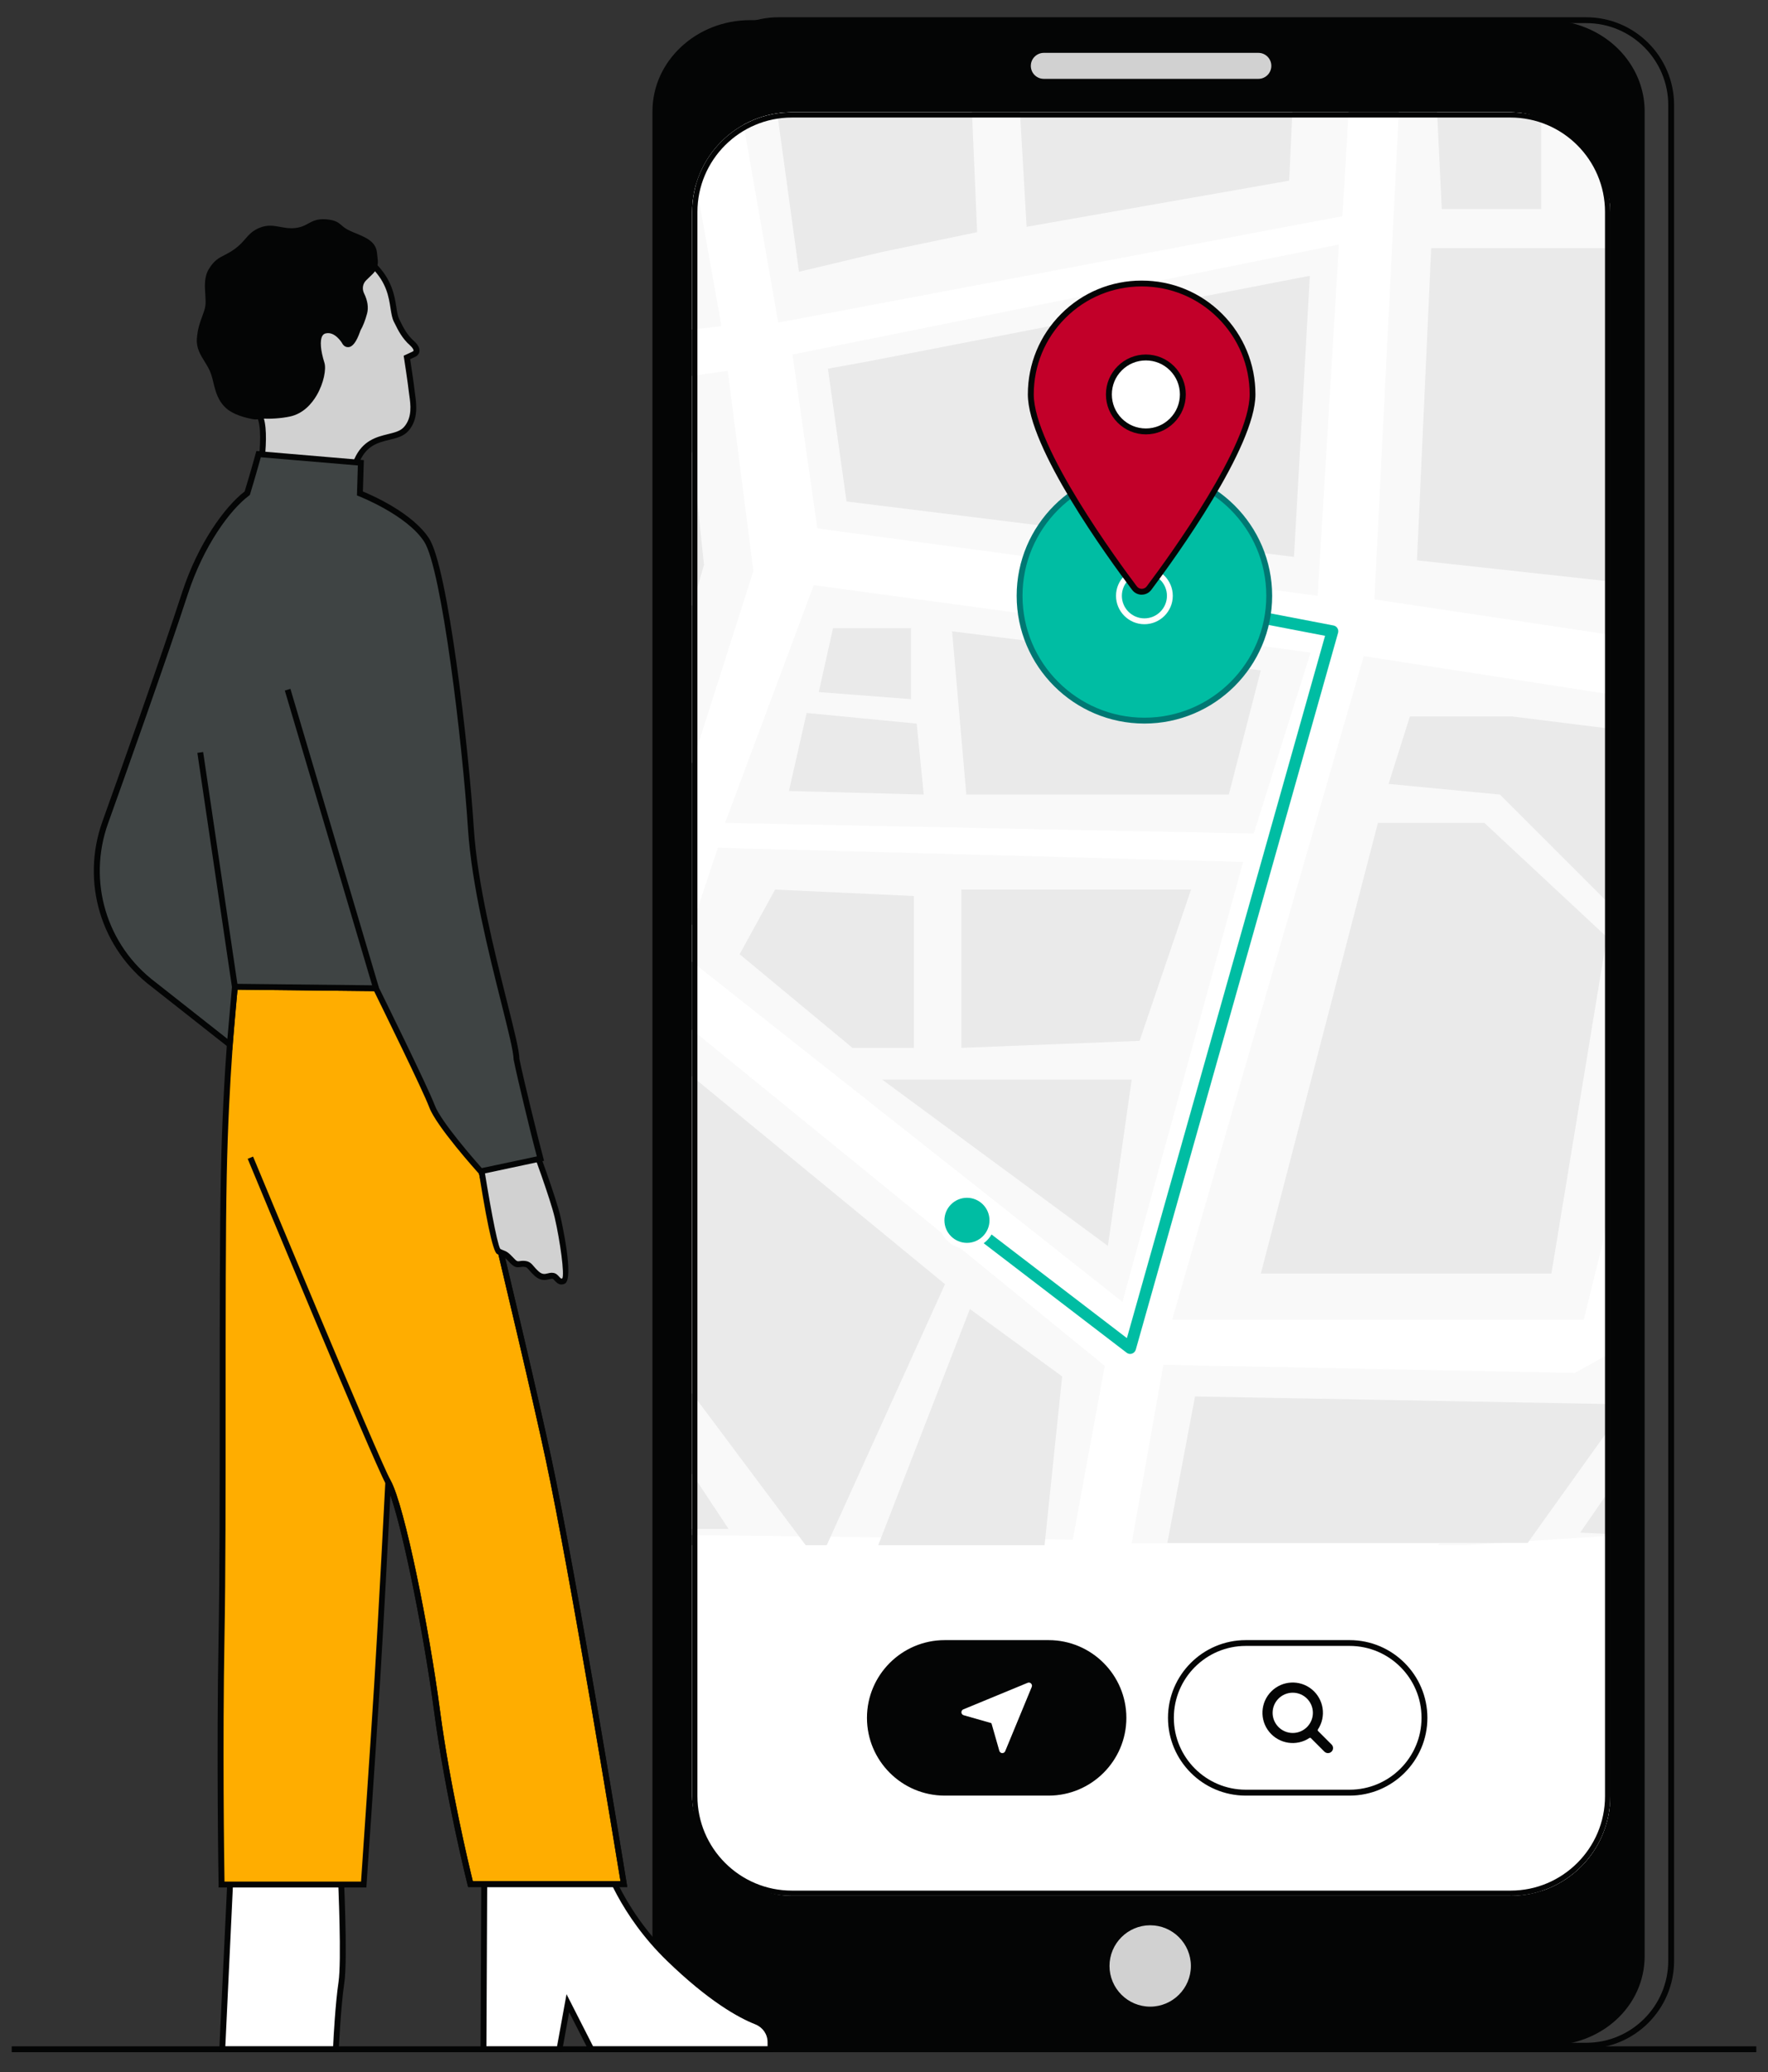
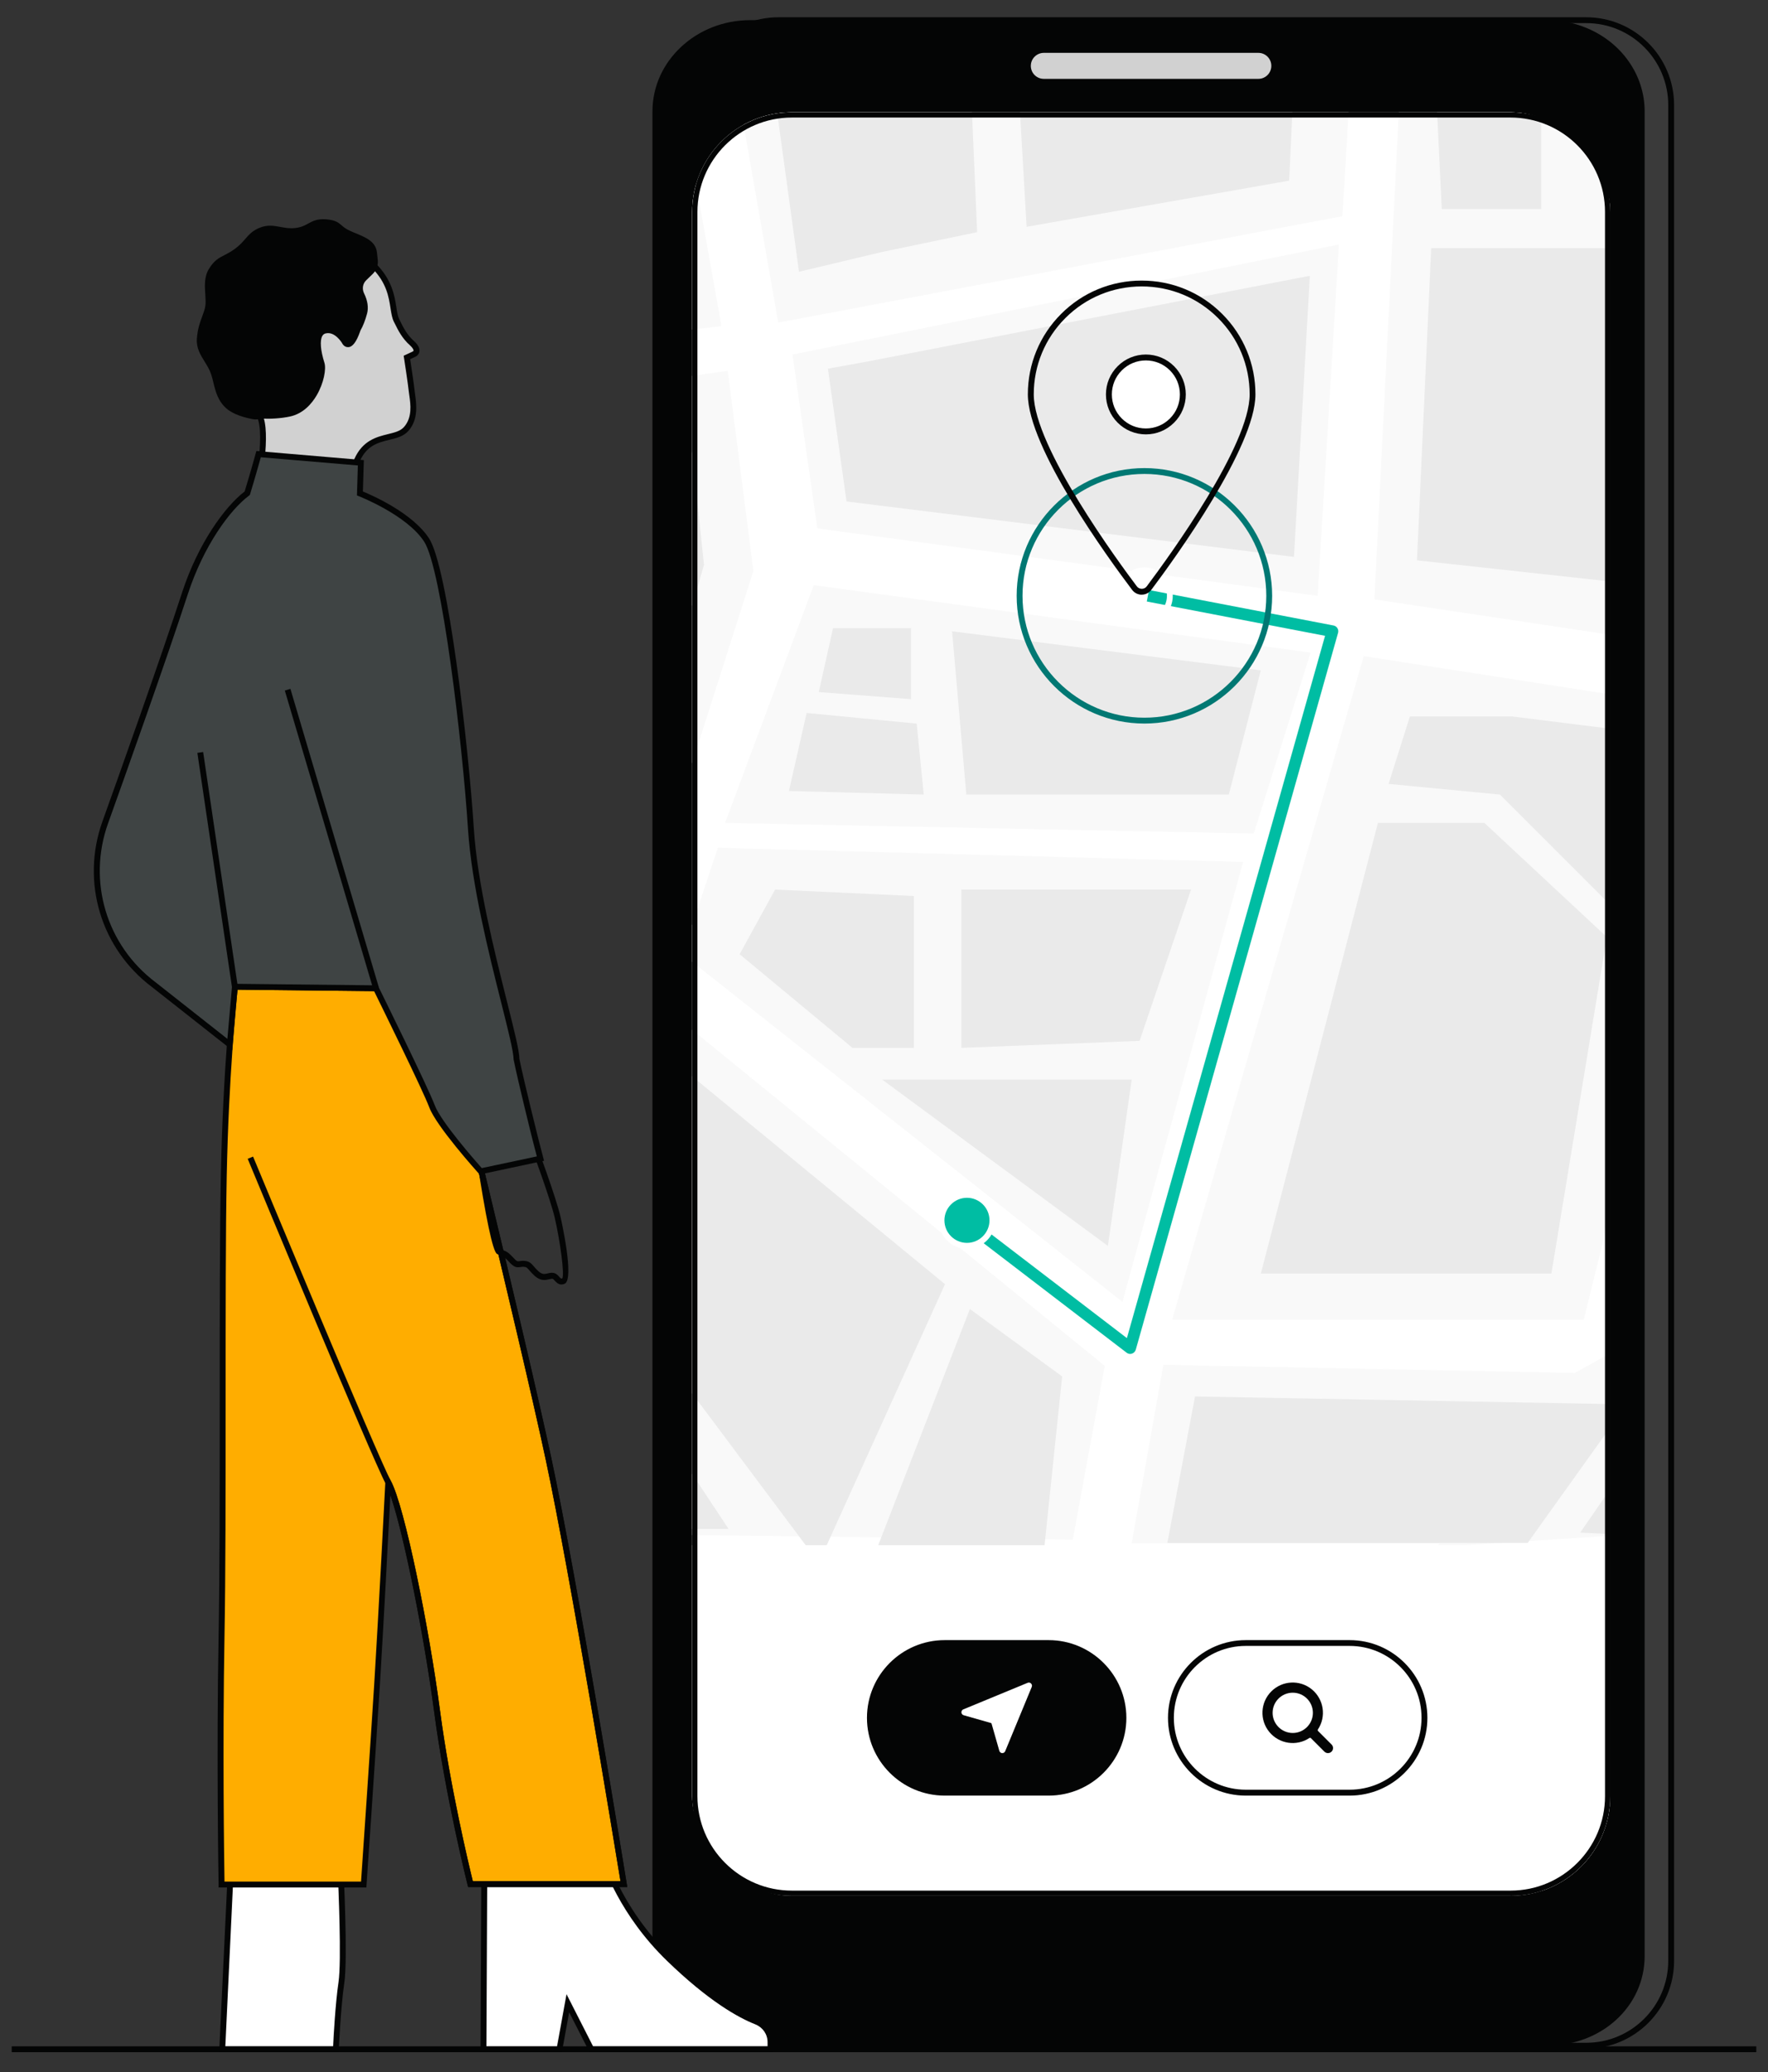
<svg xmlns="http://www.w3.org/2000/svg" id="Layer_1" data-name="Layer 1" viewBox="0 0 302 354">
  <rect x="0" y="0" width="302" height="354" fill="#333333" stroke="none" />
  <defs>
    <style>
      .cls-1 {
        fill: none;
      }

      .cls-2 {
        clip-path: url(#clippath);
      }

      .cls-3, .cls-4 {
        fill: #f9f9f9;
      }

      .cls-5, .cls-6 {
        fill: #040505;
      }

      .cls-7 {
        fill: #00bda3;
      }

      .cls-8 {
        fill: #007873;
      }

      .cls-9 {
        fill: #eaeaea;
      }

      .cls-10 {
        fill: #f6001e;
      }

      .cls-11 {
        fill: #fff;
      }

      .cls-12 {
        fill: #ffad00;
      }

      .cls-13 {
        fill: #c20029;
      }

      .cls-14 {
        fill: #d1d1d1;
      }

      .cls-15 {
        fill: #3f4444;
      }

      .cls-16 {
        fill: #3a3a3a;
      }

      .cls-17 {
        clip-path: url(#clippath-1);
      }

      .cls-4, .cls-6 {
        fill-rule: evenodd;
      }

      .cls-18 {
        isolation: isolate;
      }
    </style>
    <clipPath id="clippath">
      <rect class="cls-1" x="118.23" y="19.18" width="156.82" height="304.67" rx="17.03" ry="17.03" />
    </clipPath>
    <clipPath id="clippath-1">
      <circle class="cls-1" cx="160.43" cy="-131.89" r="82.46" />
    </clipPath>
  </defs>
  <g>
    <g>
      <g>
        <rect class="cls-16" x="118.46" y="3.45" width="167" height="346" rx="14.5" ry="14.5" />
        <path class="cls-5" d="m270.96,349.95h-138c-8.27,0-15-6.73-15-15V17.95c0-8.27,6.73-15,15-15h138c8.27,0,15,6.73,15,15v317c0,8.27-6.73,15-15,15ZM132.96,3.95c-7.72,0-14,6.28-14,14v317c0,7.72,6.28,14,14,14h138c7.72,0,14-6.28,14-14V17.95c0-7.72-6.28-14-14-14h-138Z" />
      </g>
      <g>
        <path class="cls-5" d="m280.43,19.01v315.11c0,8.33-7.25,14.83-16.2,14.83h-136.07c-8.95,0-16.2-6.5-16.2-14.83V19.01c0-8.33,7.25-15.07,16.2-15.07h136.07c2.34,0,4.56.46,6.57,1.29,5.68,2.34,9.63,7.63,9.63,13.78Z" />
        <path class="cls-5" d="m264.23,349.45h-136.08c-9.36,0-16.7-6.73-16.7-15.33V19.01c0-8.58,7.49-15.57,16.7-15.57h136.08c2.36,0,4.63.45,6.76,1.33,6.04,2.49,9.94,8.08,9.94,14.24v315.11c0,8.59-7.33,15.33-16.7,15.33ZM128.16,4.45c-8.65,0-15.7,6.54-15.7,14.57v315.11c0,8.03,6.89,14.33,15.7,14.33h136.08c8.8,0,15.7-6.29,15.7-14.33V19.01c0-5.76-3.66-10.98-9.32-13.31-2-.83-4.15-1.25-6.38-1.25h-136.08Z" />
      </g>
      <g>
        <path class="cls-14" d="m214.95,8.53h-36.65c-1.5,0-2.71,1.22-2.71,2.72s1.22,2.72,2.71,2.72h36.65c1.5,0,2.71-1.22,2.71-2.72s-1.22-2.72-2.71-2.72Z" />
        <path class="cls-5" d="m214.95,14.46h-36.65c-1.77,0-3.22-1.44-3.22-3.22s1.44-3.22,3.22-3.22h36.65c1.77,0,3.21,1.44,3.21,3.22s-1.44,3.22-3.21,3.22Zm-36.65-5.43c-1.22,0-2.22.99-2.22,2.22s.99,2.22,2.22,2.22h36.65c1.22,0,2.21-.99,2.21-2.22s-.99-2.22-2.21-2.22h-36.65Z" />
      </g>
      <g>
-         <path class="cls-14" d="m203.92,335.83c0-4.11-3.33-7.45-7.45-7.45s-7.45,3.33-7.45,7.45,3.33,7.45,7.45,7.45,7.45-3.33,7.45-7.45Z" />
        <path class="cls-5" d="m196.47,343.77c-4.38,0-7.95-3.56-7.95-7.95s3.56-7.95,7.95-7.95,7.95,3.56,7.95,7.95-3.56,7.95-7.95,7.95Zm0-14.89c-3.83,0-6.95,3.12-6.95,6.95s3.12,6.95,6.95,6.95,6.95-3.12,6.95-6.95-3.12-6.95-6.95-6.95Z" />
      </g>
      <g class="cls-2">
        <g>
          <rect class="cls-11" x="118.23" y="19.18" width="156.82" height="304.67" rx="17.03" ry="17.03" />
          <path class="cls-3" d="m123.24,55.71l-15.76-87.89-20.61,6.67-10.3,35.76,6.67,52.13c9.7-2.91,30.71-5.66,40.01-6.67Z" />
          <path class="cls-3" d="m120.21-17.63l-1.82-15.15,115.16-2.42-4.24,72.13-96.38,18.18-12.73-72.74Z" />
          <path class="cls-3" d="m242.65-16.42l-2.43-15.76,55.16-7.88,12.73,21.21-6.67,50.31h-4.24l-10.91-14.55-6.06-9.7-10.91-4.85-26.67-18.79Z" />
          <path class="cls-3" d="m286.9,33.89l18.79,12.73-3.64,28.49c-6.79,3.88-15.36,24.65-18.79,34.55l-48.49-7.27,4.85-96.98h27.88l19.4,28.49Z" />
          <path class="cls-3" d="m228.71,41.77l-93.34,18.79,4.24,29.7,85.46,11.52,3.64-60.01Z" />
          <path class="cls-3" d="m115.36,139.36l13.33-41.82-4.38-34.19-48.03,6.76,3.31,61.98,35.76,7.27Z" />
          <path class="cls-3" d="m123.85,140.57l15.15-40.61,84.86,11.52-9.7,30.91-90.31-1.82Z" />
          <path class="cls-3" d="m285.08,120.16l-52.13-8.08-32.73,113.35h70.31l3.27-13.27,8.12-48.03,3.16-43.97Z" />
          <path class="cls-3" d="m212.34,147.24l-89.71-2.43-6.06,18.18,75.16,59.4,20.61-75.16Z" />
          <path class="cls-4" d="m288,206.07l10.15-93.34,13.53-39.91-6.27,187.58-60.02,3.85.5-.62h-52.58l5.41-30.49,70.32,1.39.03-.04,12.18-6.76,6.76-21.65Zm-99.3,27.24l-75.16-61.22-15.76,37.58-15.15,20.61v31.52l100.62,1.21,5.46-29.7Z" />
          <path class="cls-9" d="m128.69-10.36l-3.64-19.4,38.79-1.82,3.07,71.24-16.23,3.38-14.2,3.38-7.79-56.79Z" />
          <path class="cls-9" d="m171.12-34.6l4.24,73.34,44.85-7.88,3.03-65.46h-52.13Z" />
          <path class="cls-9" d="m294.77,29.65l11.52,4.85L311.75-.05v-32.73l-24.85-5.46-38.79,5.46,2.42,9.7,17.58,16.37,16.97,22.43,9.7,13.94Z" />
          <path class="cls-9" d="m246.28,35.71l-1.21-24.85h18.18v24.85h-16.97Z" />
          <path class="cls-9" d="m283.26,42.38h-38.79l-2.43,53.34,38.79,4.24,2.42-57.58Z" />
          <path class="cls-9" d="m223.74,47.11l-75.65,14.66-6.67,1.21,3.18,22.68,76.43,9.47,2.71-48.03Z" />
          <path class="cls-9" d="m110.51,130.27l9.74-33.78-2.47-23.67-36.76,4.74,1.61,22.41-4.24,23.64,32.13,6.67Z" />
          <path class="cls-9" d="m142.29,107.31l-2.43,10.91,15.76,1.21v-12.12h-13.34Z" />
          <path class="cls-9" d="m137.79,121.78l-3.03,13.34,23.03.61-1.21-12.12-18.79-1.82Z" />
          <path class="cls-9" d="m165.06,135.72l-2.43-27.88,52.73,6.67-5.46,21.22h-44.85Z" />
          <path class="cls-9" d="m258.41,122.39h-17.58l-3.64,11.52,19.02,1.82,18.94,18.94,3.38-29.76-20.13-2.51Z" />
          <path class="cls-9" d="m215.37,217.55l20-76.98h18.18l20.92,19.5-9.47,57.48h-49.63Z" />
          <path class="cls-9" d="m156.1,153.06l-23.7-1.1-6.06,11.04,19.29,16.01h10.47v-25.95Z" />
          <path class="cls-9" d="m164.22,179.01v-27.06h39.23l-8.79,25.85-30.44,1.2Z" />
          <path class="cls-9" d="m161.42,219.37l-44.25-36.37-15.15,33.34,37.84,50.61,21.56-47.58Z" />
          <path class="cls-9" d="m98.39,221.79l-15.34,14.71-2.24,24.68h43.64l-26.06-39.4Z" />
          <path class="cls-9" d="m149.91,264.22l15.76-40.61,15.76,11.52-3.03,29.09h-28.49Z" />
          <path class="cls-9" d="m204.13,238.54l-4.73,25.03h61.55l16.91-23.67-73.73-1.35Z" />
          <path class="cls-9" d="m292.06,229.75l-22.14,32.05,36.37,1.82,3.03-7.88v-55.08l-9.82-43.29-7.44,72.38Z" />
          <path class="cls-9" d="m193.3,184.42h-42.61l38.56,28.41,4.06-28.41Z" />
          <path class="cls-7" d="m193.05,231.28c-.22,0-.43-.07-.61-.21l-28.49-21.82,1.22-1.59,27.32,20.92,33.85-119.97-30.45-5.86.38-1.96,31.52,6.06c.27.05.52.22.66.46.15.24.19.53.11.8l-34.55,122.44c-.09.32-.33.57-.65.68-.1.03-.21.05-.32.05Z" />
          <g class="cls-18">
-             <circle class="cls-7" cx="195.48" cy="101.78" r="21.32" />
            <path class="cls-8" d="m195.48,123.6c-12.03,0-21.82-9.79-21.82-21.82s9.79-21.82,21.82-21.82,21.82,9.79,21.82,21.82-9.79,21.82-21.82,21.82Zm0-42.64c-11.48,0-20.82,9.34-20.82,20.82s9.34,20.82,20.82,20.82,20.82-9.34,20.82-20.82-9.34-20.82-20.82-20.82Z" />
          </g>
          <g>
-             <circle class="cls-7" cx="195.48" cy="101.78" r="4.35" />
            <path class="cls-11" d="m195.48,106.63c-2.67,0-4.85-2.18-4.85-4.85s2.18-4.85,4.85-4.85,4.85,2.18,4.85,4.85-2.18,4.85-4.85,4.85Zm0-8.7c-2.12,0-3.85,1.73-3.85,3.85s1.73,3.85,3.85,3.85,3.85-1.73,3.85-3.85-1.73-3.85-3.85-3.85Z" />
          </g>
          <g>
            <circle class="cls-7" cx="165.17" cy="208.46" r="4.35" />
            <path class="cls-11" d="m165.17,213.31c-2.67,0-4.85-2.18-4.85-4.85s2.18-4.85,4.85-4.85,4.85,2.18,4.85,4.85-2.18,4.85-4.85,4.85Zm0-8.7c-2.12,0-3.85,1.73-3.85,3.85s1.73,3.85,3.85,3.85,3.85-1.73,3.85-3.85-1.73-3.85-3.85-3.85Z" />
          </g>
          <g>
-             <path class="cls-13" d="m213.96,67.38c0,8.82-13.47,27.47-17.68,33.08-.14.2-.33.35-.55.46s-.46.17-.7.17-.48-.06-.7-.17c-.22-.11-.41-.27-.55-.46-4.24-5.62-17.7-24.26-17.7-33.08,0-5.02,2-9.84,5.55-13.39,3.55-3.55,8.37-5.55,13.39-5.55s9.84,2,13.39,5.55c3.55,3.55,5.55,8.37,5.55,13.39Z" />
            <path class="cls-5" d="m195.03,101.59c-.32,0-.64-.08-.93-.22-.29-.15-.54-.36-.73-.62-4.17-5.53-17.8-24.3-17.8-33.38,0-5.19,2.02-10.08,5.69-13.75,3.67-3.67,8.55-5.69,13.75-5.69s10.08,2.02,13.75,5.69c3.67,3.67,5.69,8.56,5.69,13.75,0,8.97-13.61,27.82-17.78,33.38-.19.25-.44.47-.72.61-.29.15-.61.22-.93.22Zm-.01-52.66c-4.93,0-9.56,1.92-13.04,5.4-3.48,3.48-5.4,8.11-5.4,13.04,0,8.99,14.66,28.88,17.6,32.78.1.14.23.25.38.32.29.15.66.15.95,0,.15-.07.28-.18.37-.31,4.13-5.5,17.58-24.12,17.58-32.79,0-4.93-1.92-9.56-5.4-13.04-3.48-3.48-8.11-5.4-13.04-5.4Z" />
          </g>
          <g>
            <path class="cls-11" d="m189.42,67.38c0,1.67.66,3.28,1.85,4.47,1.18,1.18,2.79,1.85,4.46,1.85s3.28-.67,4.46-1.85c1.18-1.18,1.85-2.79,1.85-4.47s-.66-3.28-1.85-4.46c-1.18-1.18-2.79-1.85-4.46-1.85s-3.28.67-4.46,1.85c-1.18,1.18-1.85,2.79-1.85,4.46Z" />
            <path class="cls-5" d="m195.73,74.2c-1.82,0-3.53-.71-4.82-2-1.29-1.29-2-3-2-4.82s.71-3.53,2-4.82c1.29-1.29,3-2,4.82-2s3.53.71,4.82,2c1.29,1.29,2,3,2,4.82s-.71,3.53-2,4.82c-1.29,1.29-3,2-4.82,2Zm0-12.63c-1.55,0-3.01.6-4.11,1.7-1.1,1.1-1.7,2.56-1.7,4.11s.6,3.01,1.7,4.11c1.1,1.1,2.56,1.7,4.11,1.7s3.01-.6,4.11-1.7c1.1-1.1,1.7-2.56,1.7-4.11s-.6-3.01-1.7-4.11c-1.1-1.1-2.56-1.7-4.11-1.7Z" />
          </g>
          <rect class="cls-11" x="116.96" y="263.95" width="158" height="59" />
          <g>
            <rect class="cls-5" x="148.59" y="280.66" width="43.31" height="25.57" rx="12.78" ry="12.78" />
            <path class="cls-5" d="m179.12,306.73h-17.75c-7.32,0-13.28-5.96-13.28-13.28s5.96-13.28,13.28-13.28h17.75c7.32,0,13.28,5.96,13.28,13.28s-5.96,13.28-13.28,13.28Zm-17.75-25.57c-6.77,0-12.28,5.51-12.28,12.28s5.51,12.28,12.28,12.28h17.75c6.77,0,12.28-5.51,12.28-12.28s-5.51-12.28-12.28-12.28h-17.75Z" />
          </g>
          <path class="cls-11" d="m164.55,292l10.99-4.54c.1-.04.21-.05.31-.03.1.02.2.07.27.15.07.08.12.17.15.27.02.1,0,.21-.03.31l-4.54,10.99c-.04.1-.12.19-.21.24-.09.06-.2.09-.31.08-.11,0-.22-.05-.3-.12-.09-.07-.15-.16-.18-.27l-1.33-4.66s-.02-.04-.04-.06c-.02-.01-.04-.03-.06-.03l-4.66-1.33c-.11-.03-.2-.09-.27-.18-.07-.09-.11-.19-.12-.3,0-.11.02-.22.08-.31.06-.09.14-.17.24-.21Z" />
          <path class="cls-5" d="m230.54,306.73h-17.75c-7.32,0-13.28-5.96-13.28-13.28s5.96-13.28,13.28-13.28h17.75c7.32,0,13.28,5.96,13.28,13.28s-5.96,13.28-13.28,13.28Zm-17.75-25.57c-6.77,0-12.28,5.51-12.28,12.28s5.51,12.28,12.28,12.28h17.75c6.77,0,12.28-5.51,12.28-12.28s-5.51-12.28-12.28-12.28h-17.75Z" />
          <path class="cls-6" d="m227.45,299.22c.34-.34.34-.88,0-1.22l-2.3-2.3c-.07-.07-.09-.18-.03-.27,1.46-2.21,1.01-5.17-1.04-6.85-2.05-1.68-5.05-1.53-6.92.35-1.88,1.88-2.03,4.87-.35,6.92,1.68,2.05,4.64,2.51,6.85,1.04.08-.06.2-.05.27.03l2.3,2.3c.16.16.38.25.61.25.23,0,.45-.09.61-.26Zm-10.07-6.63c0-1.9,1.54-3.44,3.44-3.44s3.44,1.54,3.44,3.44-1.54,3.44-3.44,3.44c-.91,0-1.79-.36-2.43-1.01-.65-.65-1.01-1.52-1.01-2.43Z" />
        </g>
      </g>
      <path class="cls-5" d="m258.03,323.85h-122.77c-9.39,0-17.03-7.64-17.03-17.03V36.21c0-9.39,7.64-17.03,17.03-17.03h122.77c9.39,0,17.03,7.64,17.03,17.03v270.62c0,9.39-7.64,17.03-17.03,17.03ZM135.26,20.08c-8.89,0-16.13,7.24-16.13,16.13v270.62c0,8.89,7.24,16.13,16.13,16.13h122.77c8.89,0,16.13-7.24,16.13-16.13V36.21c0-8.89-7.24-16.13-16.13-16.13h-122.77Z" />
      <g>
        <path class="cls-11" d="m82.74,317.68l-.15,32.38h12.98l1.43-7.87,4.01,7.87h30.6v-1.22c0-1.55-.96-2.92-2.39-3.49-3.5-1.38-8.58-4.6-14.92-10.74-9.06-8.76-11.44-18.18-11.44-18.18,0,0-20.41.96-20.12,1.25Z" />
        <path class="cls-5" d="m132.11,350.56h-31.41l-3.48-6.82-1.24,6.82h-13.9l.15-32.67-.08-.08.12-.31c.16-.4.23-.6,20.57-1.56l.41-.02.1.4c.02.09,2.46,9.39,11.3,17.94,5.41,5.24,10.65,9.02,14.76,10.63,1.64.66,2.71,2.21,2.71,3.96v1.72Zm-30.79-1h29.79v-.72c0-1.34-.81-2.52-2.08-3.03-2.99-1.18-8.03-4.02-15.08-10.84-8.01-7.75-10.89-16.12-11.46-18.02-7.05.33-17.23.87-19.25,1.13l-.15,31.49h12.06l1.62-8.92,4.54,8.92Z" />
      </g>
      <g>
        <path class="cls-11" d="m58.15,318.93s.78,15.64.16,19.76c-.62,4.11-.94,11.37-.94,11.37h-19.41l1.4-29.51,18.79-1.61h0Z" />
        <path class="cls-5" d="m57.85,350.56h-20.41l1.45-30.47,19.23-1.65.04.48.5-.02c.03.64.77,15.74.15,19.86-.61,4.04-.93,11.25-.94,11.32l-.02.48Zm-19.36-1h18.41c.08-1.69.4-7.47.92-10.94.54-3.6-.01-16.37-.14-19.13l-17.84,1.53-1.35,28.55Z" />
      </g>
      <g>
        <path class="cls-12" d="m74.67,168.92s14.43,58.85,18.98,80.11c4.56,21.26,12.91,72.82,12.91,72.82h-26.2s-3.8-15.11-5.7-29.54c-1.9-14.43-6.07-34.93-8.35-39.11,0,0-1.14,22.4-1.9,34.55-.76,12.15-2.28,34.17-2.28,34.17h-24.3s-.38-22.02,0-42.52c.38-20.5,0-59.61.38-78.59s1.9-32.27,1.9-32.27l34.55.38h0Z" />
        <path class="cls-5" d="m62.6,322.42h-25.26v-.49c-.01-.22-.38-22.26,0-42.54.19-10.25.19-25.3.19-39.86s0-29.24.19-38.73c.38-18.79,1.89-32.18,1.9-32.32l.05-.45,35.39.39.1.38c.14.59,14.48,59.1,18.98,80.12,4.51,21.03,12.83,72.33,12.91,72.84l.09.58h-27.18l-.1-.38c-.04-.15-3.83-15.3-5.71-29.6-1.65-12.5-5.13-30.24-7.47-36.95-.31,5.95-1.18,22.57-1.79,32.36-.75,12.01-2.26,33.95-2.28,34.17l-.03.47Zm-24.27-1h23.34c.22-3.25,1.56-22.67,2.25-33.7.75-12.01,1.89-34.32,1.9-34.54l.09-1.77.85,1.56c2.36,4.33,6.53,25.03,8.41,39.28,1.71,12.98,5,26.68,5.6,29.11h25.22c-.94-5.75-8.57-52.42-12.81-72.21-4.31-20.12-17.64-74.64-18.88-79.72l-33.72-.37c-.26,2.48-1.51,14.96-1.85,31.77-.19,9.49-.19,23.68-.19,38.72s0,29.62-.19,39.87c-.34,18.58-.06,38.64,0,42.01Z" />
      </g>
      <path class="cls-5" d="m107.15,322.35h-27.18l-.1-.38c-.04-.15-3.83-15.3-5.71-29.6-1.85-14.08-6.04-34.81-8.29-38.94-2.27-4.16-22.69-53.38-23.56-55.48l.92-.38c.21.51,21.28,51.27,23.52,55.38,2.36,4.33,6.53,25.03,8.41,39.28,1.71,12.98,5,26.68,5.6,29.11h25.22c-.94-5.75-8.57-52.42-12.81-72.21-4.5-21.01-18.83-79.51-18.98-80.1l.97-.24c.14.59,14.48,59.1,18.98,80.12,4.51,21.03,12.83,72.33,12.91,72.84l.09.58Z" />
      <g>
-         <path class="cls-14" d="m90.96,195.13s3.48,9.34,4.27,12.74c.78,3.4,1.96,10.53,1.02,10.96-.94.43-1.12-.87-1.88-.9-.76-.03-1.54.69-2.71-.37-1.16-1.06-1.14-1.61-2.16-1.67-1.02-.06-1.09.51-2.22-.73-1.13-1.24-1.27-.9-2.14-1.41-.88-.51-3.32-16.58-3.32-16.58l8.6-2.96.54.92Z" />
        <path class="cls-5" d="m95.9,219.42c-.55,0-.92-.41-1.14-.65-.15-.17-.29-.33-.41-.33-.14,0-.32.04-.53.08-.62.15-1.47.35-2.5-.58-.41-.38-.68-.69-.9-.94-.39-.45-.49-.57-.95-.6-.24-.01-.41.01-.58.04-.67.11-1.09.05-1.98-.93-.68-.75-.93-.84-1.27-.97-.19-.07-.43-.16-.75-.35-.72-.42-1.92-6.12-3.56-16.94l-.06-.41,9.38-3.23.78,1.35c.14.38,3.5,9.41,4.29,12.8.1.44,2.45,10.75.74,11.53-.21.09-.39.13-.56.13Zm-1.57-1.99s.05,0,.07,0c.54.02.87.39,1.11.66.32.36.37.36.54.28.4-.64-.35-6.27-1.3-10.39-.75-3.22-3.98-11.96-4.24-12.64l-.31-.53-7.82,2.69c1.09,7.14,2.51,14.94,3.07,15.84.22.12.39.18.54.24.51.19.87.37,1.66,1.23.63.69.74.67,1.09.62.19-.03.45-.07.79-.05.89.05,1.23.45,1.65.94.2.23.44.52.81.85.64.58,1.06.48,1.59.35.23-.06.47-.11.73-.11Z" />
      </g>
      <g>
        <path class="cls-14" d="m37,52.45c-1.63,7.86,3.02,12.74,6.2,16.74.49.61.86,1.22,1.16,1.82,1.64,3.33-.72,14.31-.84,14.72l16.54,2.25s-1.22-4.63.93-9.39c2.14-4.77,6.53-3.2,8.39-5.31,1.85-2.09,1.08-5.08.95-6.41s-.82-5.8-.82-5.8l1.12-.52c.9-.39.52-1.23-.25-1.91-1.43-1.26-2.1-2.82-2.65-3.91-.88-1.79-.08-5.52-3.84-9.31-.63-.63-1.32-1.16-2.06-1.58-3.63-2.15-8.36-2.05-12.55-1.69-5.03.44-10.63,2.43-12.28,10.29h0Z" />
        <path class="cls-5" d="m60.73,88.58l-17.86-2.43.16-.56c.23-.83,2.38-11.29.87-14.36-.32-.63-.68-1.2-1.1-1.73-.25-.32-.52-.65-.79-.98-3.14-3.87-7.04-8.69-5.52-16.13v-.06c1.39-6.56,5.55-10.06,12.74-10.69,4.27-.37,9.13-.44,12.85,1.76.77.44,1.5.99,2.16,1.66,2.73,2.76,3.16,5.48,3.47,7.47.12.8.23,1.49.47,1.97l.19.38c.51,1.04,1.15,2.32,2.34,3.38.69.61,1.02,1.25.93,1.8-.05.29-.22.69-.81.94l-.77.36c.17,1.11.66,4.34.77,5.46.02.18.05.39.08.63.22,1.57.59,4.19-1.15,6.16-.82.93-2,1.22-3.25,1.52-1.89.46-3.84.94-5.06,3.66-2.05,4.53-.91,9.01-.9,9.06l.19.72Zm-16.61-3.27l15.31,2.08c-.26-1.52-.61-5.2,1.11-9.01,1.42-3.16,3.81-3.75,5.73-4.22,1.14-.28,2.13-.52,2.74-1.22,1.44-1.63,1.12-3.87.91-5.36-.04-.25-.07-.48-.09-.67-.13-1.3-.81-5.73-.82-5.77l-.06-.37,1.46-.68c.09-.04.22-.11.23-.19.02-.13-.12-.47-.6-.9-1.35-1.19-2.06-2.63-2.58-3.69l-.19-.37c-.3-.62-.42-1.38-.56-2.26-.3-1.96-.68-4.4-3.19-6.92-.6-.6-1.25-1.1-1.95-1.5-3.47-2.06-7.94-2-12.26-1.63-6.67.58-10.54,3.81-11.82,9.85v.06c-1.46,7,2.29,11.63,5.3,15.34.27.33.54.66.79.98.47.58.87,1.21,1.22,1.91,1.55,3.14-.19,12.17-.68,14.52Z" />
      </g>
      <g>
        <path class="cls-5" d="m62.2,47.53c-.75.73-.92,1.86-.46,2.81.43.87.78,2.01.48,3.11-.34,1.28-.73,2.18-1.1,2.8-.02.07-.05.15-.08.23-1.31,3.68-2.17,1.91-2.17,1.91,0,0-1.36-2.38-3.34-1.91-1.98.46-1.1,4.04-.59,5.65.5,1.58-1.16,7.64-5.57,8.55-1.66.34-3.35.4-4.82.33,0-.01,0-.01,0-.02-.4.16-.83.2-1.27.12-1.24-.23-3.1-.72-4.22-1.68-1.82-1.57-1.88-3.72-2.51-5.66-.68-2.12-2.59-3.57-2.41-5.9.2-2.67,1.16-3.81,1.44-5.49.28-1.68-.63-4.31.56-6.21,1.28-2.05,2.2-1.74,4.26-3.23,2.05-1.5,2.19-2.81,4.21-3.59,2.1-.83,3.47.38,5.9.1,2.43-.28,2.7-1.68,5.13-1.49,2.43.19,1.92,1,3.98,1.94,2.05.93,4.11,1.4,4.29,3.36.05.49.09.88.13,1.2.08.73-.18,1.46-.71,1.98l-1.12,1.09Z" />
        <path class="cls-5" d="m43.71,71.65c-.17,0-.35-.02-.53-.05-1.38-.26-3.27-.77-4.46-1.79-1.49-1.29-1.89-2.9-2.27-4.46-.12-.48-.23-.96-.39-1.42-.24-.76-.67-1.45-1.09-2.13-.72-1.16-1.47-2.37-1.34-3.97.13-1.68.54-2.78.9-3.75.23-.63.44-1.17.54-1.79.09-.54.04-1.22,0-1.95-.1-1.44-.22-3.08.64-4.44.89-1.43,1.65-1.82,2.61-2.31.5-.26,1.07-.55,1.78-1.06.83-.61,1.32-1.17,1.79-1.71.65-.74,1.26-1.45,2.53-1.94,1.31-.52,2.4-.31,3.45-.12.78.15,1.59.3,2.58.19,1.01-.12,1.58-.43,2.19-.76.77-.42,1.55-.84,3.03-.73,1.63.13,2.12.55,2.68,1.03.33.29.71.61,1.47.95.34.16.68.3,1.02.44,1.74.72,3.38,1.41,3.56,3.33.05.48.09.87.13,1.18.1.9-.21,1.77-.86,2.4l-1.12,1.09c-.59.57-.73,1.47-.36,2.23.61,1.24.79,2.44.51,3.46-.31,1.16-.69,2.13-1.12,2.87-.02.06-.05.13-.07.2-.63,1.77-1.27,2.62-2.01,2.66-.72.04-1.04-.63-1.08-.71h0s-1.19-2.01-2.77-1.64c-.27.06-.46.2-.6.45-.43.76-.3,2.47.37,4.57.33,1.03-.09,3.45-1.33,5.57-.81,1.38-2.27,3.14-4.61,3.62-1.5.31-3.15.42-4.9.34-.28.09-.57.14-.86.14Zm2.44-32.1c-.43,0-.88.07-1.36.26-1.04.4-1.53.96-2.14,1.66-.49.56-1.04,1.19-1.96,1.87-.77.56-1.38.87-1.91,1.14-.89.45-1.47.75-2.22,1.95-.68,1.09-.58,2.49-.49,3.84.06.79.11,1.53,0,2.18-.12.72-.35,1.33-.59,1.97-.36.95-.73,1.94-.84,3.47-.1,1.27.53,2.29,1.2,3.36.45.72.91,1.47,1.19,2.35.16.49.28.99.41,1.49.36,1.47.7,2.86,1.95,3.94,1.07.92,2.96,1.38,3.98,1.57.35.06.68.03.99-.09l.69-.27v.28c1.51.04,2.93-.07,4.23-.34,1.98-.41,3.24-1.94,3.95-3.15,1.11-1.89,1.47-4.05,1.24-4.76-.45-1.41-1.08-3.97-.28-5.36.27-.48.7-.8,1.24-.92,2.32-.55,3.82,2.04,3.89,2.15.05.09.11.16.15.17,0,0,.45-.12,1.12-2,.03-.07.05-.14.07-.2l.05-.12c.4-.67.75-1.57,1.05-2.67.27-.99-.09-2.05-.44-2.76-.56-1.16-.33-2.52.56-3.39l1.12-1.09c.42-.41.63-.98.56-1.57-.04-.32-.08-.71-.13-1.2-.12-1.27-1.2-1.78-2.95-2.51-.34-.14-.7-.29-1.05-.45-.88-.4-1.34-.79-1.7-1.1-.5-.43-.81-.69-2.11-.79-1.18-.09-1.75.22-2.48.61-.64.35-1.36.74-2.56.88-1.14.13-2.06-.04-2.88-.2-.53-.1-1.03-.19-1.54-.19Z" />
      </g>
      <g>
        <path class="cls-15" d="m92.31,197.91l-10.2,2.17s-7.13-7.91-8.32-11.11c-1.2-3.2-9.58-20.16-9.58-20.16l-24.1-.26-.87,9.88-12.98-10.23c-8.52-6.42-11.89-17.64-8.3-27.7,4.56-12.72,10.51-29.57,13.63-39.16,2.68-8.22,7.22-14.54,10.64-17.09,1.16-3.8,1.94-6.68,1.94-6.68l17.47,1.48-.16,5.24s8.34,3.22,11.4,7.97c3.08,4.75,6.61,34.51,7.56,49.33.95,14.8,7.75,35.6,7.78,39.29.74,3.75,3.24,13.75,3.24,13.75l.85,3.28Z" />
        <path class="cls-5" d="m81.93,200.63l-.19-.21c-.29-.33-7.21-8.02-8.42-11.27-1.09-2.92-8.34-17.63-9.42-19.84l-23.33-.25-.91,10.34-13.71-10.8c-8.74-6.58-12.14-17.94-8.46-28.26,2.89-8.06,10-28.02,13.62-39.15,2.72-8.35,7.3-14.64,10.68-17.24,1.12-3.67,1.88-6.48,1.89-6.51l.11-.4,18.36,1.56-.16,5.36c1.61.66,8.51,3.69,11.31,8.03,3.2,4.94,6.73,35.34,7.64,49.57.6,9.39,3.53,21.03,5.66,29.53,1.22,4.87,2.11,8.39,2.12,9.79.72,3.6,3.2,13.53,3.23,13.63l.98,3.78-10.99,2.34Zm-42.28-32.58l24.87.27.14.27c.34.69,8.4,17.02,9.6,20.21,1.04,2.79,6.89,9.45,8.03,10.74l9.41-2-.72-2.78c-.03-.1-2.51-10.06-3.25-13.78-.02-1.37-.94-5.02-2.1-9.64-2.15-8.54-5.08-20.23-5.69-29.71-.94-14.69-4.5-44.49-7.48-49.09-2.94-4.56-11.08-7.74-11.16-7.78l-.33-.13.16-5.12-16.58-1.4c-.26.92-.93,3.34-1.83,6.29l-.05.16-.13.1c-3.27,2.44-7.77,8.59-10.46,16.84-3.63,11.14-10.74,31.11-13.63,39.17-3.53,9.9-.27,20.81,8.13,27.13l12.26,9.66.83-9.42Z" />
      </g>
      <rect class="cls-5" x="56.17" y="116.73" width="1" height="53.18" transform="translate(-38.36 21.99) rotate(-16.5)" />
      <rect class="cls-5" x="36.67" y="128.32" width="1" height="40.44" transform="translate(-21.31 7.02) rotate(-8.4)" />
    </g>
    <rect class="cls-5" x="2" y="349.56" width="298" height="1" />
  </g>
  <g class="cls-17">
    <g>
      <path class="cls-10" d="m111.51,13.03l-4.52,30.15,82.89,21.28s26.4-52.21,27.97-68.66l17.87-2.26,12.39-48.86s-2.77-33.19-61.44-40.63c-4.36-.55-5.04-.74-9.15-1.22-48.93-5.83-95.86,22.22-115.08,68.79L47.91,6.71l63.6,6.35v-.02Z" />
      <path class="cls-5" d="m190.15,65.04l-.39-.1-83.32-21.39,4.5-30.05-63.75-6.36,14.79-35.7c9.47-22.95,25.59-41.72,46.6-54.29,21.02-12.56,44.88-17.69,69-14.81,2.22.26,3.44.44,4.79.63,1.14.16,2.36.34,4.36.59,16.82,2.13,39.67,7.9,53.04,23.27,8.04,9.24,8.81,17.47,8.84,17.81v.08s-12.49,49.27-12.49,49.27l-17.82,2.25c-1.92,16.76-26.91,66.32-27.98,68.44l-.18.36Zm-82.59-22.23l82.06,21.06c2.33-4.65,26.26-52.67,27.74-68.12l.04-.4,17.93-2.26,12.28-48.44c-.21-1.79-4.83-32.98-61-40.09-2.01-.25-3.24-.43-4.38-.59-1.33-.19-2.55-.37-4.76-.62-23.9-2.85-47.54,2.23-68.37,14.68-20.83,12.45-36.8,31.06-46.19,53.81L48.63,6.27l62.93,6.28-.05.46.5.06-.05.52h-.03s-4.38,29.21-4.38,29.21Z" />
    </g>
  </g>
</svg>